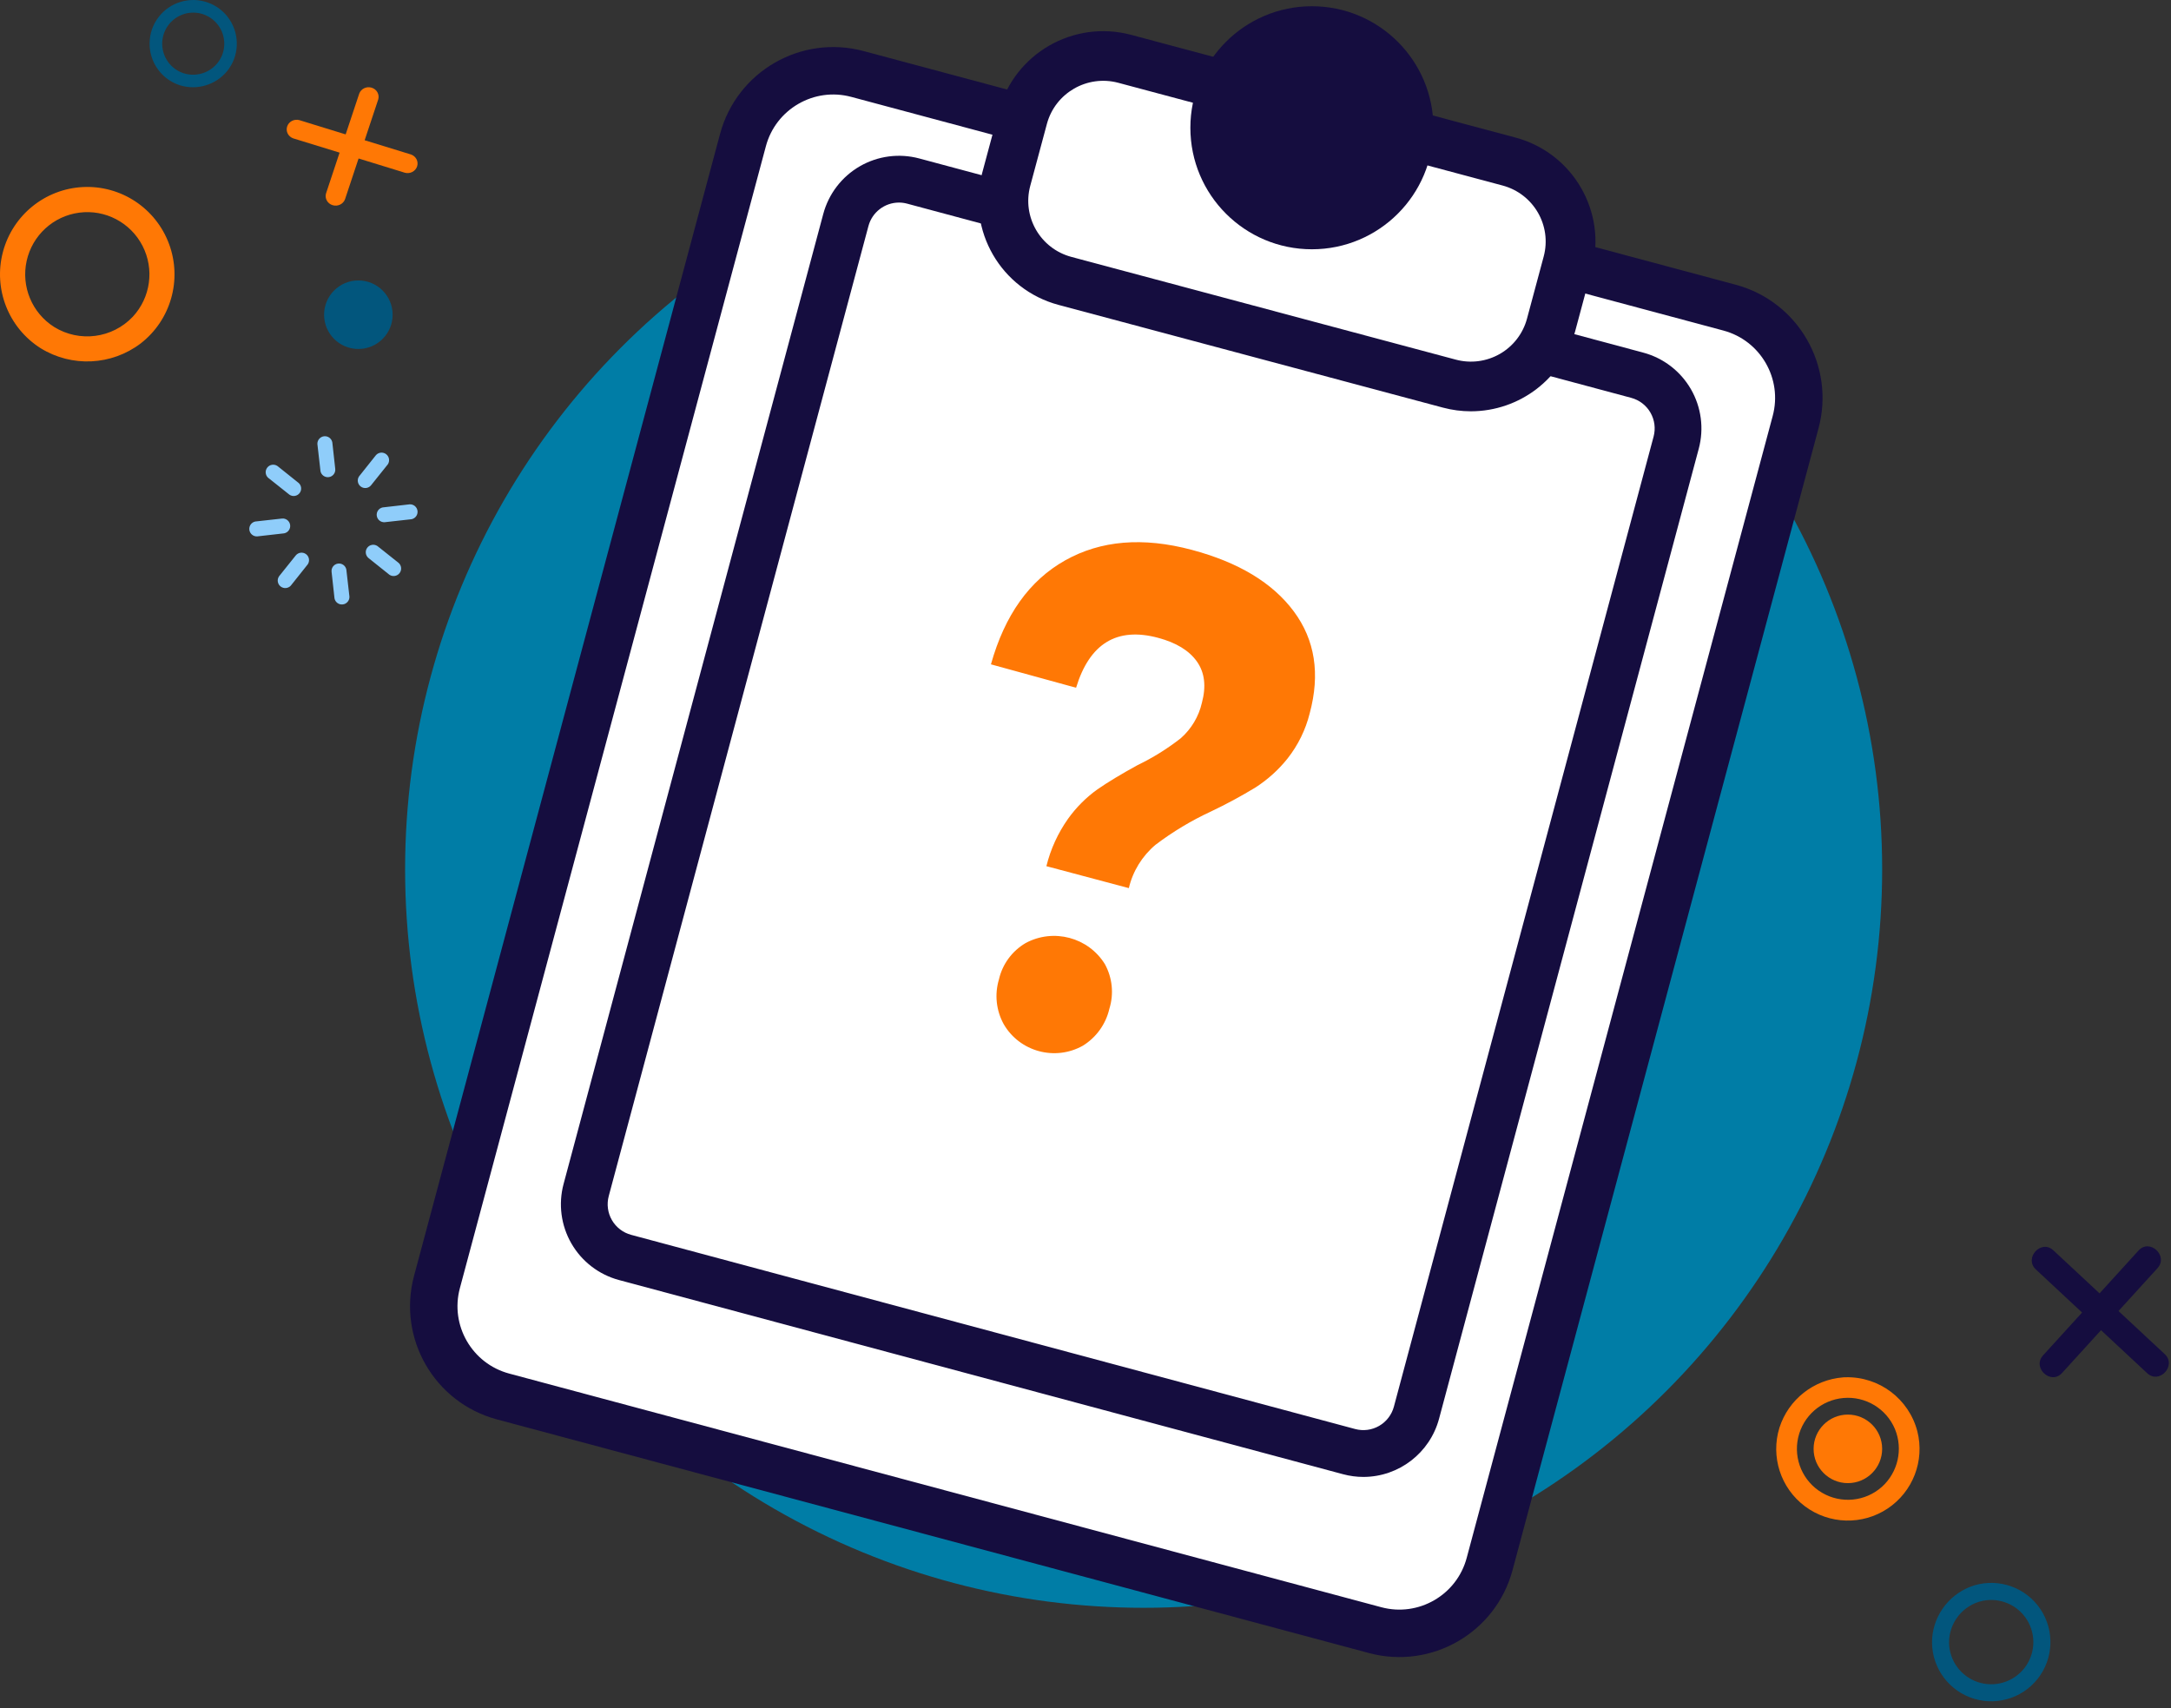
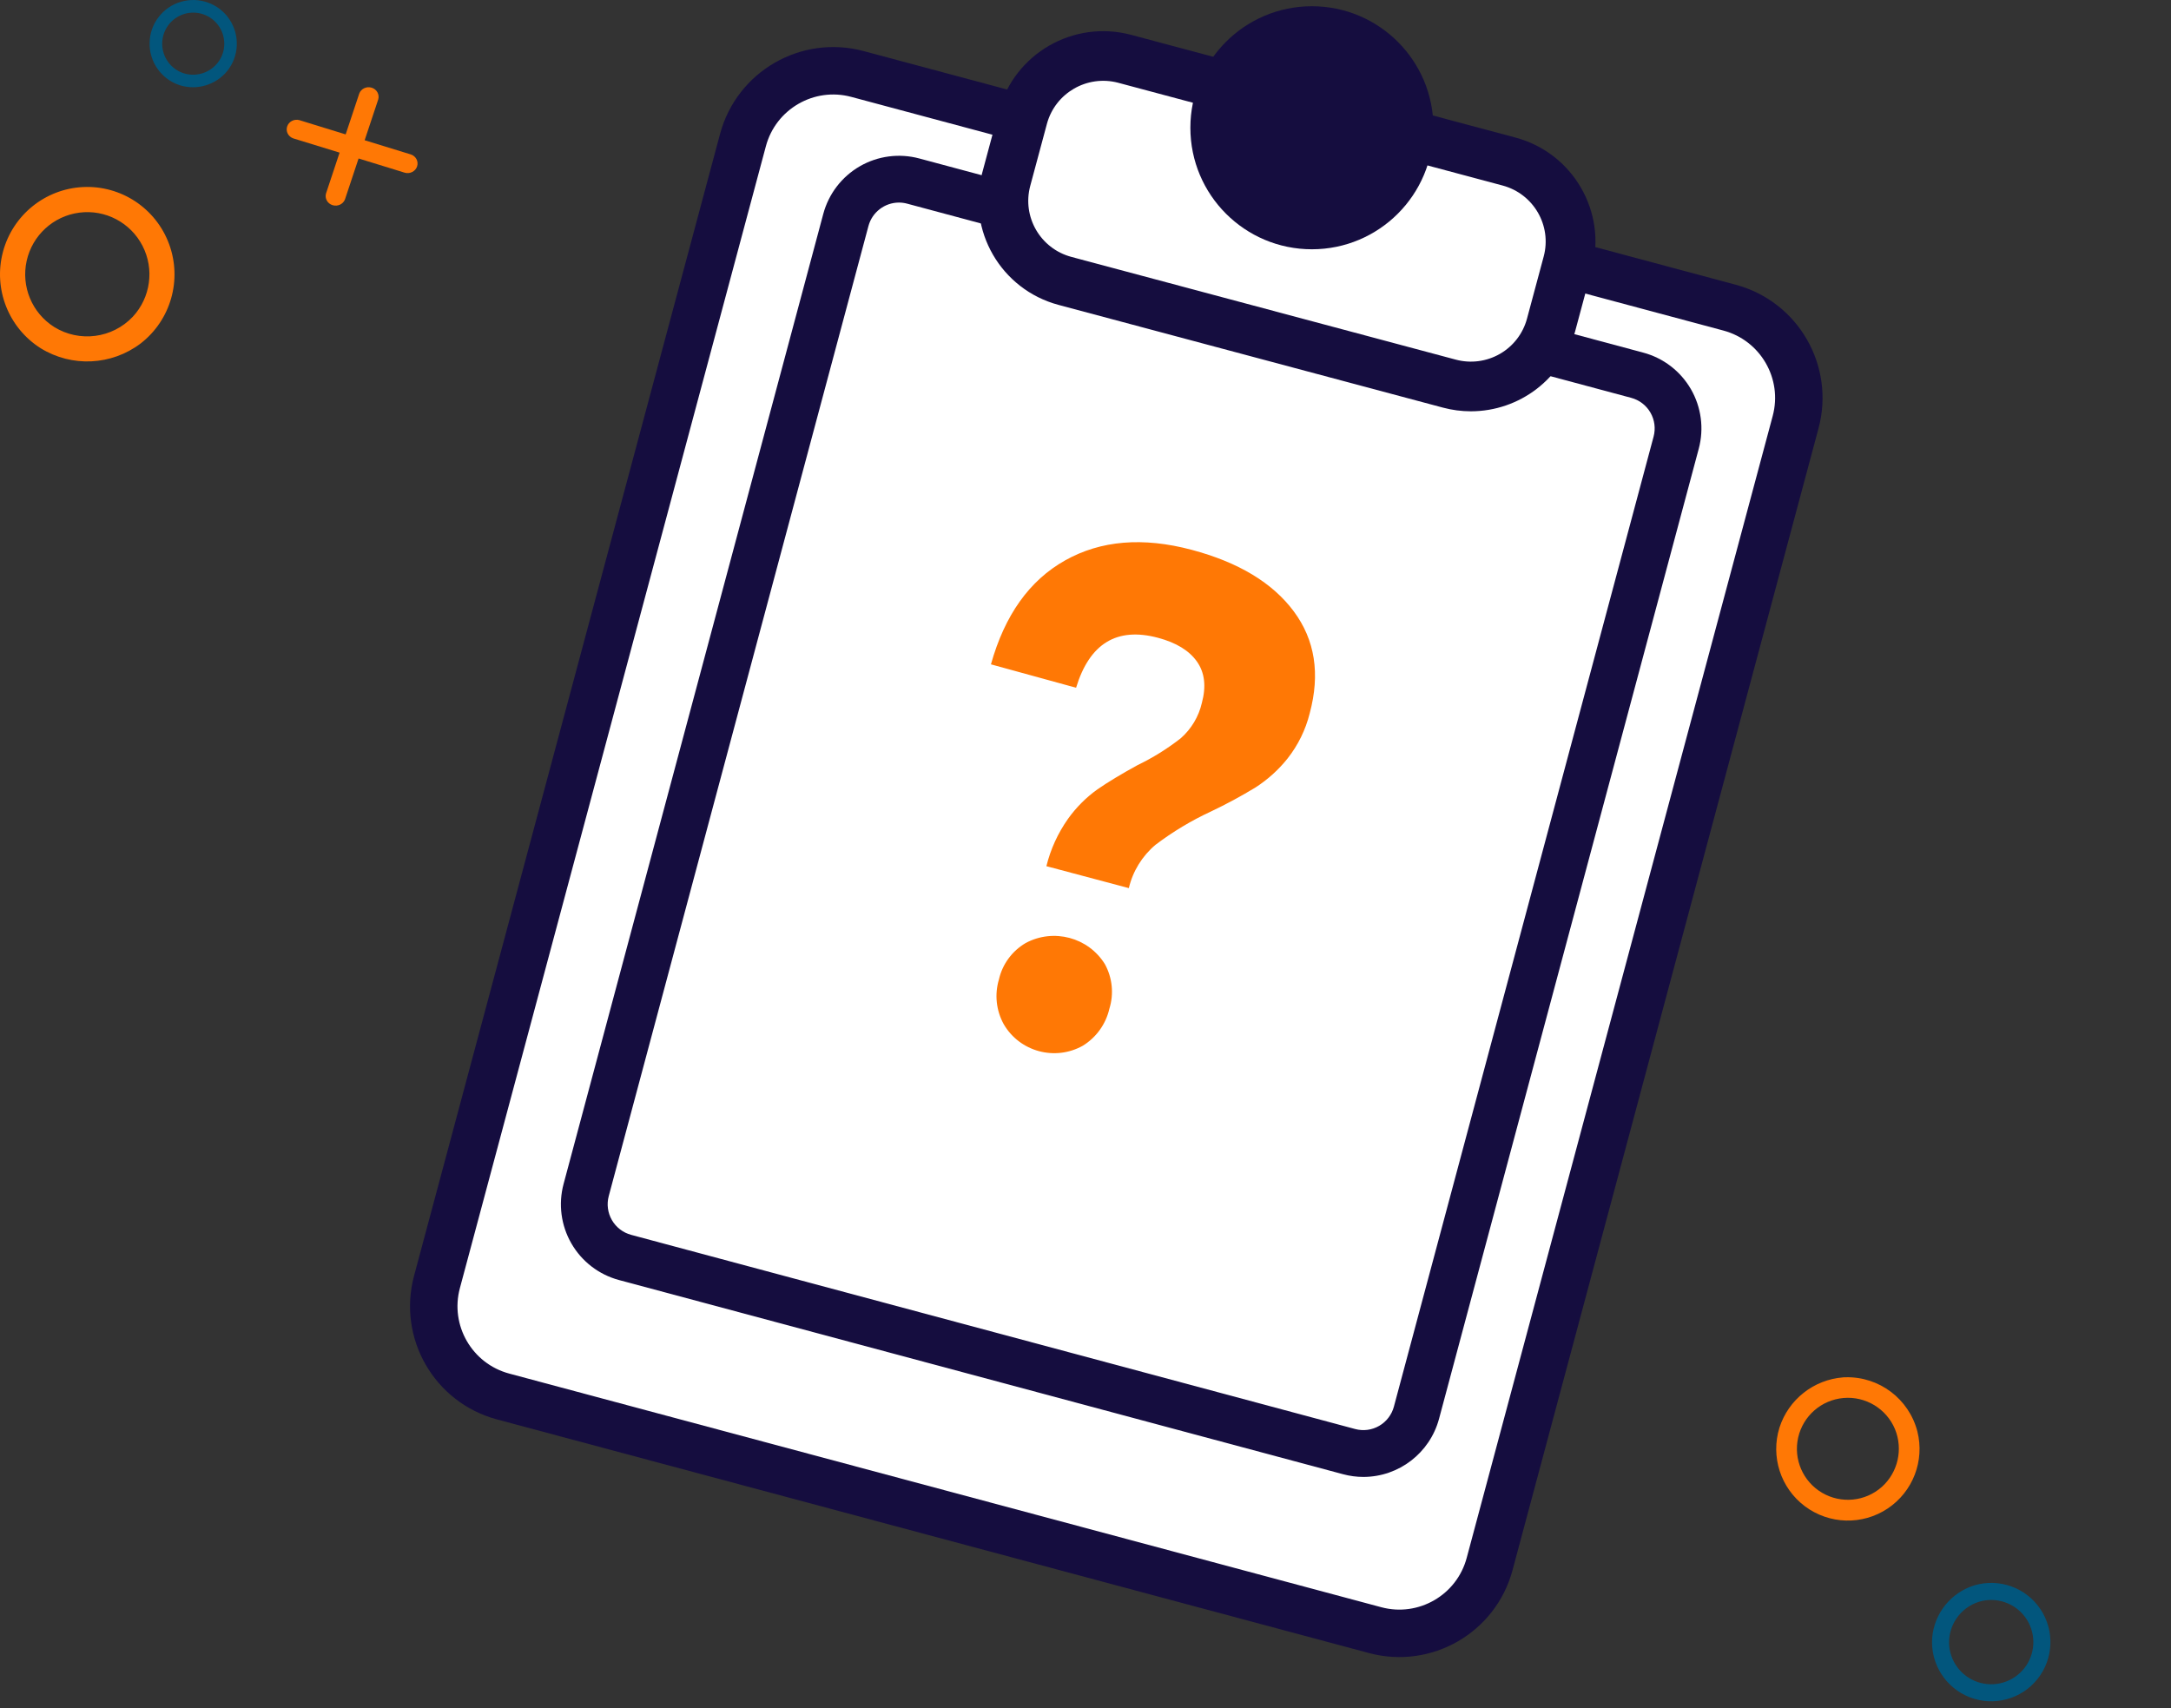
<svg xmlns="http://www.w3.org/2000/svg" width="183" height="144" viewBox="0 0 183 144" fill="none">
  <rect x="0" y="0" width="183" height="144" fill="#333333" stroke="none" />
-   <circle cx="96.4" cy="73.284" r="62.253" fill="#007DA6" />
  <path d="M62.627 11.809C63.753 7.605 68.074 5.11 72.278 6.237L145.786 25.933C149.99 27.06 152.485 31.381 151.358 35.584L125.564 131.848C124.438 136.052 120.117 138.547 115.913 137.42L42.405 117.724C38.201 116.597 35.706 112.277 36.833 108.073L62.627 11.809Z" fill="white" stroke="#150D3F" stroke-width="4" />
  <path d="M71.369 19.215C72.12 16.413 75.001 14.749 77.803 15.5L137.706 31.551C140.508 32.302 142.171 35.183 141.421 37.985L119.828 118.569C119.077 121.372 116.196 123.035 113.394 122.284L53.491 106.233C50.689 105.482 49.026 102.602 49.777 99.799L71.369 19.215Z" fill="white" />
  <path fill-rule="evenodd" clip-rule="evenodd" d="M113.211 124.277C113.772 124.428 114.35 124.505 114.931 124.505C117.917 124.497 120.528 122.487 121.302 119.6L143.193 37.827C143.646 36.133 143.409 34.328 142.533 32.809C141.656 31.29 140.213 30.181 138.521 29.728L77.488 13.358C75.795 12.904 73.992 13.142 72.474 14.019C70.957 14.896 69.849 16.341 69.396 18.035L47.506 99.808C47.052 101.502 47.289 103.307 48.166 104.826C49.042 106.345 50.485 107.454 52.178 107.907L113.211 124.277ZM73.204 19.055C73.516 17.891 74.569 17.08 75.774 17.076C76.009 17.076 76.242 17.108 76.469 17.169L137.502 33.539C138.185 33.722 138.767 34.169 139.12 34.782C139.474 35.395 139.569 36.123 139.386 36.807L117.496 118.58C117.313 119.264 116.866 119.847 116.254 120.201C115.642 120.555 114.914 120.651 114.231 120.467L53.199 104.097C52.516 103.914 51.933 103.466 51.58 102.854C51.226 102.241 51.13 101.512 51.313 100.829L73.204 19.055Z" fill="#150D3F" />
  <path d="M85.895 11.031C87.022 6.828 91.343 4.333 95.546 5.459L126.026 13.626C130.23 14.753 132.724 19.074 131.598 23.277L130.672 26.735C129.545 30.938 125.224 33.433 121.021 32.307L90.541 24.14C86.337 23.013 83.843 18.692 84.969 14.489L85.895 11.031Z" fill="white" />
  <path fill-rule="evenodd" clip-rule="evenodd" d="M121.632 34.363C122.399 34.568 123.189 34.672 123.983 34.673C128.097 34.668 131.698 31.913 132.768 27.95L134.177 22.704C135.471 17.867 132.594 12.898 127.747 11.597L95.333 2.934C90.484 1.649 85.507 4.516 84.197 9.347L82.788 14.593C81.495 19.43 84.371 24.398 89.217 25.7L121.632 34.363ZM126.432 29.832C125.307 30.479 123.97 30.654 122.716 30.318L90.303 21.655C87.694 20.954 86.145 18.279 86.841 15.674L88.251 10.428C88.961 7.831 91.637 6.29 94.247 6.975L126.661 15.64C129.271 16.341 130.82 19.016 130.123 21.621L128.714 26.867C128.378 28.118 127.557 29.185 126.432 29.832Z" fill="#150D3F" />
  <circle cx="110.584" cy="10.77" r="10.244" fill="#150D3F" />
  <path fill-rule="evenodd" clip-rule="evenodd" d="M100.45 46.35C96.34 45.256 92.783 45.554 89.78 47.242C86.775 48.931 84.692 51.851 83.529 56.004L90.706 57.977C91.842 54.246 94.142 52.842 97.608 53.765C99.14 54.172 100.234 54.839 100.89 55.765C101.547 56.69 101.686 57.854 101.309 59.255C101.044 60.406 100.423 61.447 99.534 62.231C98.4 63.118 97.173 63.882 95.875 64.507C94.506 65.258 93.384 65.936 92.509 66.54C91.548 67.229 90.708 68.071 90.023 69.031C89.173 70.237 88.555 71.589 88.203 73.019L95.153 74.868C95.488 73.443 96.276 72.163 97.401 71.217C98.853 70.116 100.421 69.174 102.078 68.407C103.363 67.797 104.615 67.121 105.83 66.382C106.856 65.722 107.768 64.899 108.528 63.947C109.416 62.821 110.054 61.522 110.399 60.133C111.294 56.81 110.846 53.944 109.056 51.537C107.267 49.13 104.398 47.401 100.45 46.35ZM93.51 85.044C93.903 83.79 93.768 82.43 93.134 81.276C91.736 79.016 88.804 78.236 86.456 79.498C85.311 80.169 84.496 81.28 84.203 82.567C83.825 83.829 83.971 85.189 84.609 86.343C85.957 88.661 88.933 89.468 91.28 88.151C92.41 87.452 93.213 86.334 93.51 85.044Z" fill="#FF7805" />
  <path d="M24.724 11.667L28.625 12.867L27.482 16.306C27.358 16.725 27.603 17.163 28.035 17.296C28.467 17.429 28.93 17.209 29.083 16.798L30.226 13.36L32.945 14.196L34.128 14.562C34.564 14.68 35.02 14.445 35.158 14.03C35.296 13.614 35.067 13.168 34.64 13.022L30.738 11.822L31.882 8.383C32.005 7.963 31.761 7.525 31.329 7.392C30.897 7.259 30.433 7.48 30.281 7.89L29.137 11.329L26.419 10.493L25.236 10.127C24.8 10.008 24.344 10.243 24.206 10.659C24.068 11.074 24.297 11.52 24.724 11.667Z" fill="#FF7805" />
  <path d="M15.106 7.169C16.57 7.649 18.177 7.179 19.153 5.987C20.158 4.733 20.235 2.972 19.343 1.636C18.451 0.3 16.796 -0.303 15.255 0.148C13.714 0.598 12.643 1.997 12.609 3.604C12.575 5.211 13.586 6.654 15.106 7.169C15.379 7.25 15.667 7.101 15.759 6.831C15.85 6.561 15.712 6.267 15.446 6.165C14.403 5.81 13.693 4.838 13.672 3.734C13.652 2.63 14.324 1.632 15.353 1.238C16.383 0.843 17.549 1.137 18.269 1.972C18.99 2.808 19.11 4.006 18.57 4.968C17.945 6.059 16.639 6.559 15.446 6.165C15.173 6.084 14.885 6.233 14.793 6.503C14.702 6.773 14.84 7.067 15.106 7.169Z" fill="#02567D" />
  <path d="M3.428 29.356C6.051 30.976 9.398 30.816 11.855 28.954C14.394 26.986 15.365 23.597 14.255 20.58C13.146 17.563 10.211 15.615 7.005 15.768C3.799 15.921 1.062 18.14 0.244 21.249C-0.575 24.358 0.714 27.639 3.428 29.356C4.571 30.102 5.703 28.308 4.56 27.561C2.696 26.379 1.771 24.154 2.246 21.996C2.722 19.838 4.497 18.211 6.685 17.926C8.872 17.641 11.003 18.76 12.014 20.725C13.025 22.689 12.698 25.077 11.197 26.697C9.47 28.527 6.696 28.888 4.559 27.561C3.396 26.849 2.261 28.643 3.428 29.356Z" fill="#FF7805" />
-   <circle cx="30.207" cy="26.53" r="2.889" fill="#02567D" />
-   <path fill-rule="evenodd" clip-rule="evenodd" d="M27.013 39.715C27.076 40.047 27.391 40.27 27.726 40.22C28.061 40.17 28.296 39.864 28.258 39.527V39.524L28.024 37.397L28.011 37.284C27.945 36.958 27.64 36.737 27.31 36.778C26.981 36.819 26.738 37.107 26.754 37.439L26.764 37.522L27.003 39.615L27.013 39.715ZM31.283 40.902V40.905H31.281C31.07 41.17 30.688 41.221 30.415 41.02C30.142 40.819 30.076 40.438 30.266 40.158L30.329 40.079L31.642 38.429L31.694 38.364C31.917 38.118 32.292 38.086 32.553 38.291C32.815 38.495 32.875 38.866 32.692 39.143L32.621 39.231L31.283 40.902ZM32.259 42.775C31.929 42.841 31.709 43.154 31.76 43.487C31.81 43.82 32.112 44.054 32.447 44.02L34.69 43.77C35.015 43.704 35.235 43.4 35.194 43.07C35.153 42.741 34.866 42.499 34.535 42.515L34.452 42.524L32.359 42.764L32.258 42.775L32.259 42.775ZM21.758 45.209L21.675 45.218C21.345 45.233 21.059 44.991 21.018 44.663C20.978 44.334 21.196 44.03 21.52 43.963L23.763 43.714C24.099 43.676 24.404 43.911 24.455 44.245C24.506 44.579 24.284 44.894 23.953 44.959L23.852 44.971L21.758 45.209ZM23.587 48.5L24.926 46.828L24.927 46.827C25.138 46.562 25.52 46.511 25.793 46.712C26.065 46.912 26.131 47.292 25.942 47.572L25.879 47.652L24.566 49.301L24.515 49.366C24.292 49.612 23.918 49.645 23.655 49.441C23.393 49.238 23.333 48.866 23.517 48.589L23.587 48.5ZM28.892 50.953C29.224 50.915 29.469 50.627 29.455 50.293L29.445 50.21L29.206 48.118L29.195 48.016C29.131 47.684 28.817 47.461 28.482 47.511C28.147 47.561 27.912 47.867 27.95 48.204V48.207L28.184 50.334L28.197 50.447C28.261 50.771 28.564 50.991 28.892 50.953V50.953ZM32.738 48.382L31.067 47.046L31.065 47.044C30.803 46.831 30.754 46.45 30.954 46.179C31.154 45.908 31.532 45.842 31.812 46.029L31.892 46.093L33.541 47.404L33.606 47.456C33.851 47.679 33.883 48.054 33.679 48.316C33.475 48.577 33.104 48.637 32.828 48.454L32.738 48.382ZM24.318 41.639L22.669 40.328L22.603 40.278C22.357 40.055 22.325 39.679 22.529 39.417C22.734 39.155 23.106 39.096 23.382 39.282L23.472 39.352L25.142 40.688H25.144C25.412 40.898 25.464 41.283 25.262 41.557C25.06 41.831 24.677 41.895 24.397 41.702L24.318 41.639Z" fill="#8FCDFA" />
  <path d="M166.441 133.64C164.441 134.25 163.021 136.026 162.866 138.111C162.727 140.285 164.014 142.297 166.046 143.083C168.077 143.868 170.384 143.246 171.744 141.545C173.104 139.844 173.204 137.457 171.991 135.648C170.777 133.839 168.531 133.026 166.441 133.64C165.548 133.887 165.953 135.267 166.846 135.02C168.283 134.6 169.829 135.125 170.713 136.333C171.596 137.542 171.627 139.174 170.791 140.416C169.955 141.657 168.43 142.241 166.978 141.876C165.526 141.512 164.459 140.276 164.308 138.787C164.152 137.088 165.213 135.514 166.846 135.02C167.729 134.746 167.327 133.365 166.441 133.64Z" fill="#02567D" />
-   <path d="M182.468 114.148L178.574 110.519L181.861 106.909C182.808 105.869 181.212 104.378 180.263 105.42L176.977 109.03L174.263 106.501L173.082 105.401C172.054 104.443 170.581 106.057 171.611 107.017L175.505 110.646L172.218 114.256C171.271 115.296 172.867 116.786 173.816 115.745L177.102 112.135L179.816 114.664L180.997 115.764C182.025 116.722 183.499 115.107 182.468 114.148Z" fill="#150D3F" />
-   <circle cx="155.763" cy="122.139" r="2.889" fill="#FF7805" />
  <path fill-rule="evenodd" clip-rule="evenodd" d="M155.572 116.103C158.405 116.035 160.911 117.927 161.621 120.669V120.668C162.247 123.148 161.242 125.753 159.113 127.171C156.983 128.589 154.192 128.513 152.143 126.98C150.095 125.447 149.235 122.791 149.996 120.349C150.758 117.977 152.881 116.302 155.366 116.112C155.398 116.108 155.432 116.103 155.467 116.103C155.502 116.101 155.537 116.101 155.572 116.103ZM153.585 125.839C155.197 126.787 157.238 126.585 158.632 125.339V125.34C159.989 124.113 160.429 122.168 159.734 120.476C159.013 118.751 157.258 117.69 155.395 117.851C153.531 118.013 151.986 119.361 151.573 121.185C151.16 123.008 151.973 124.89 153.585 125.839Z" fill="#FF7805" />
</svg>